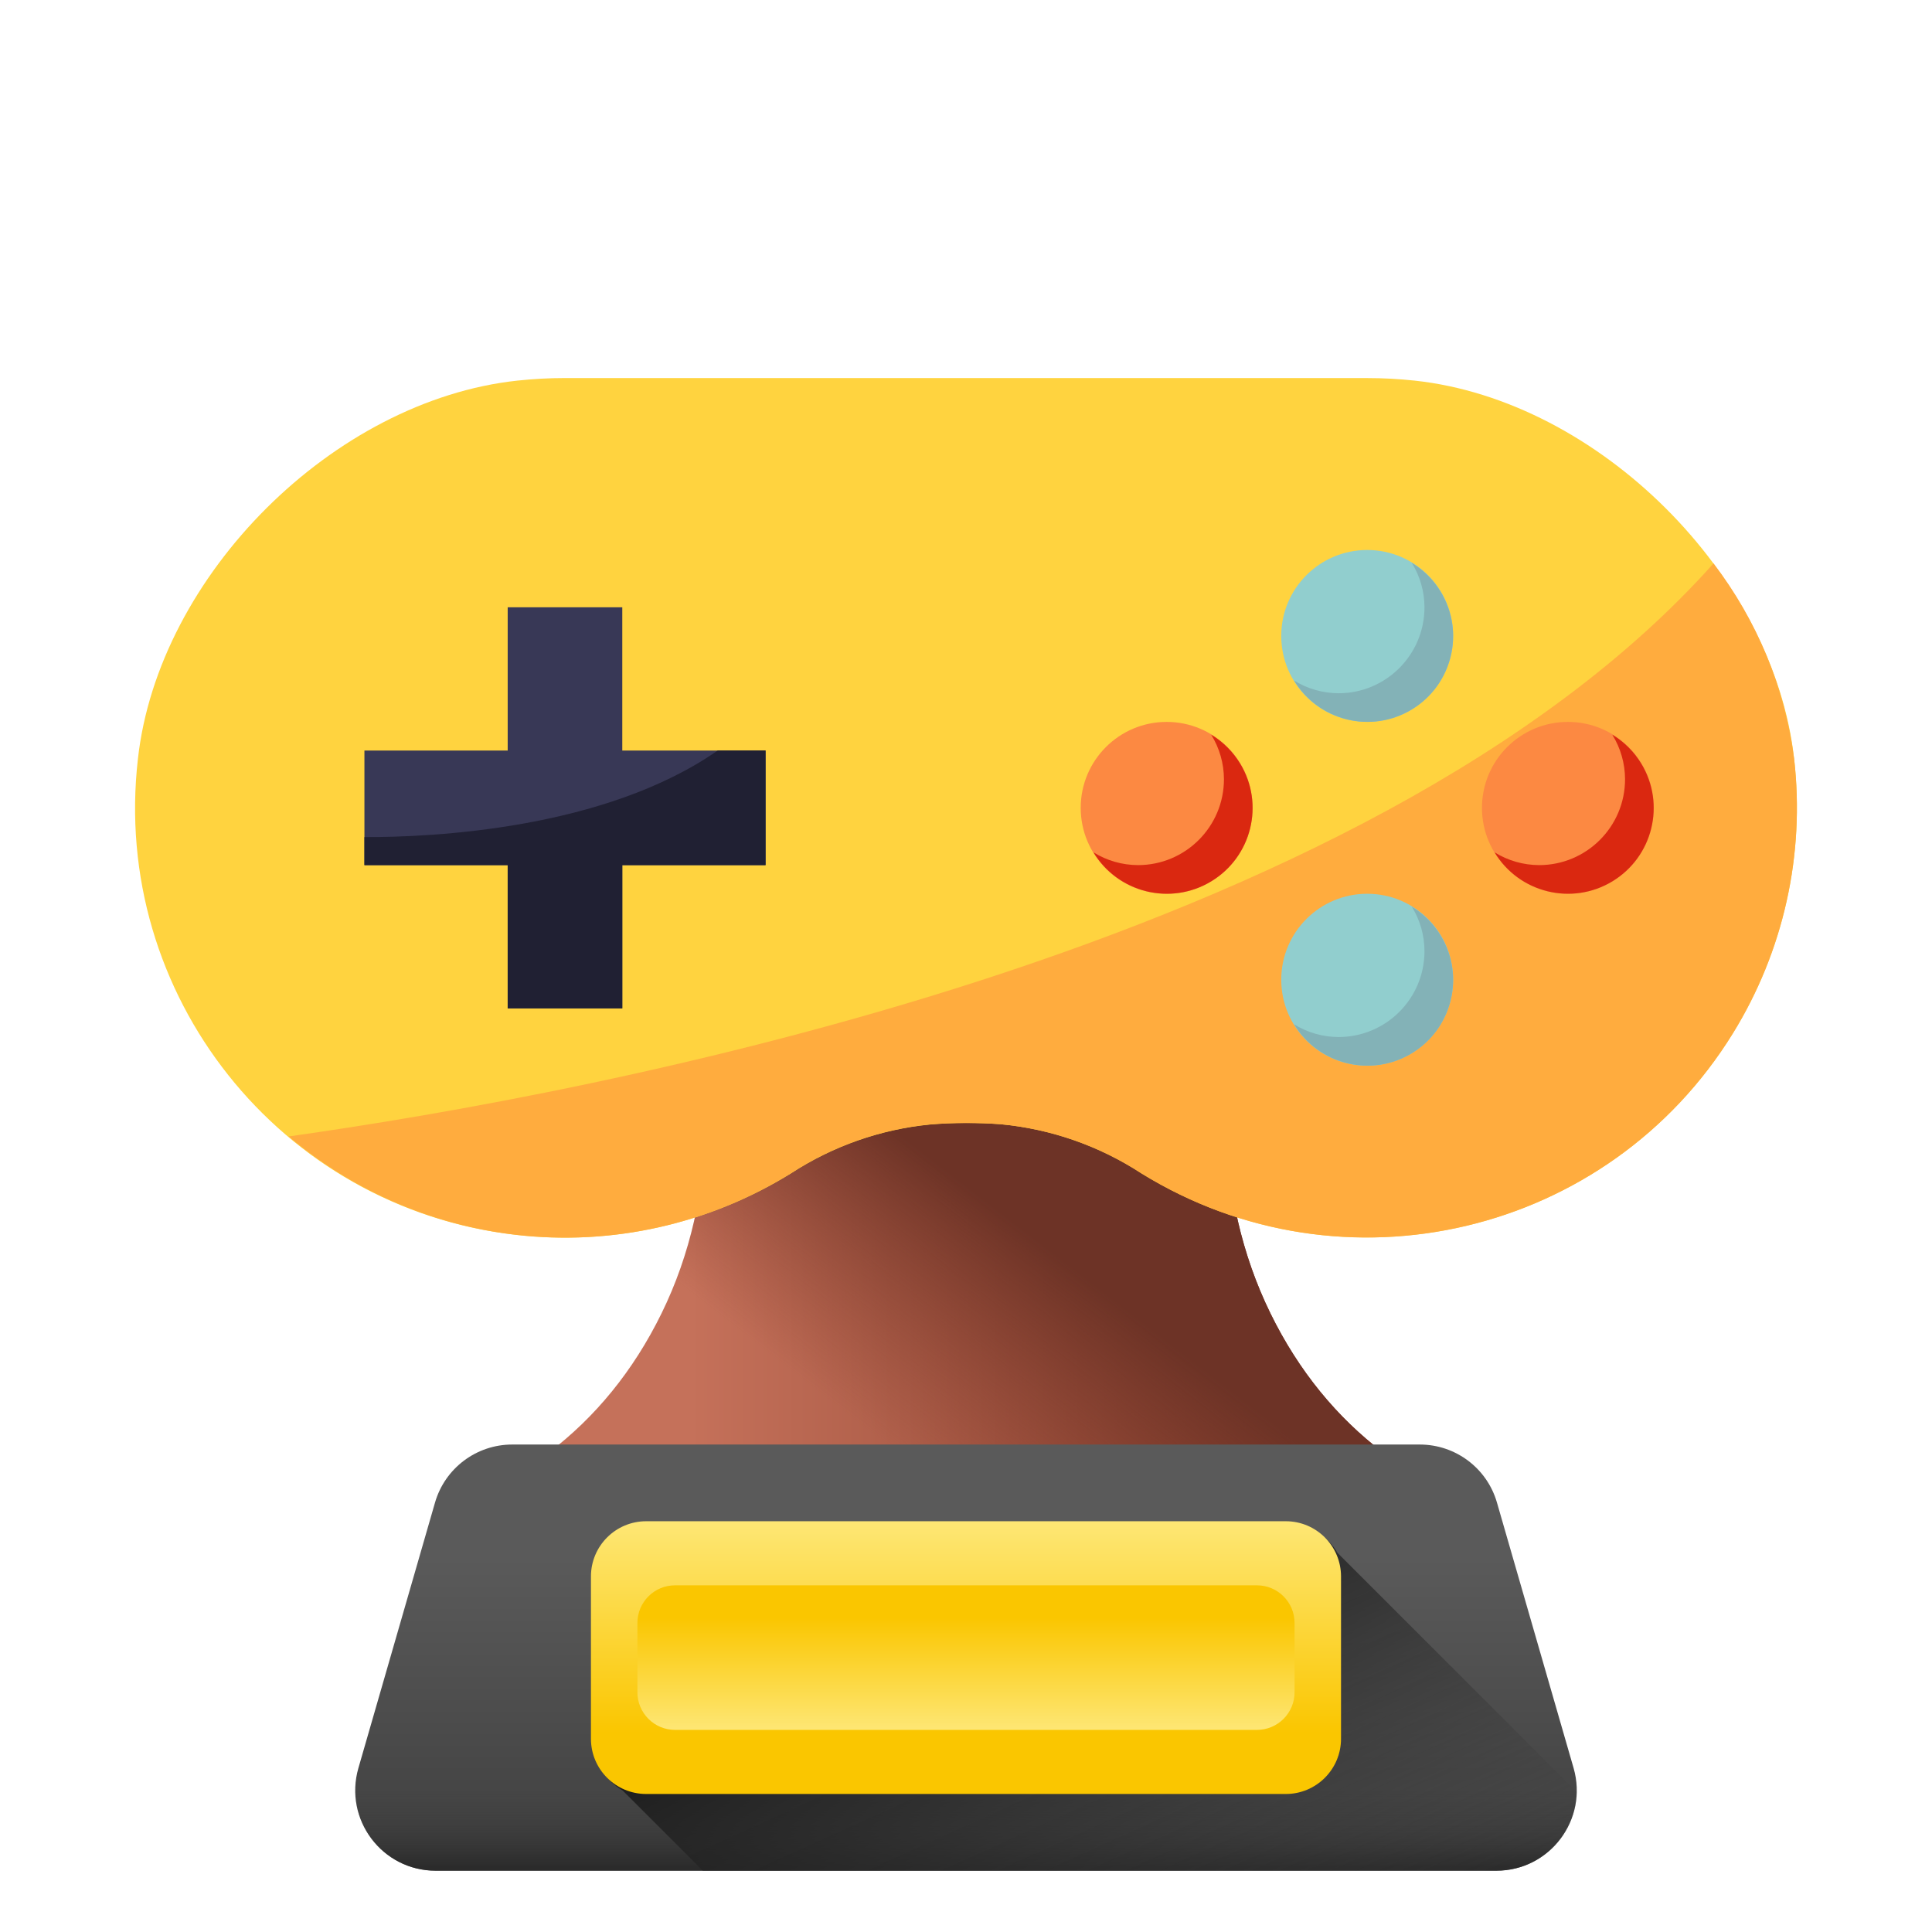
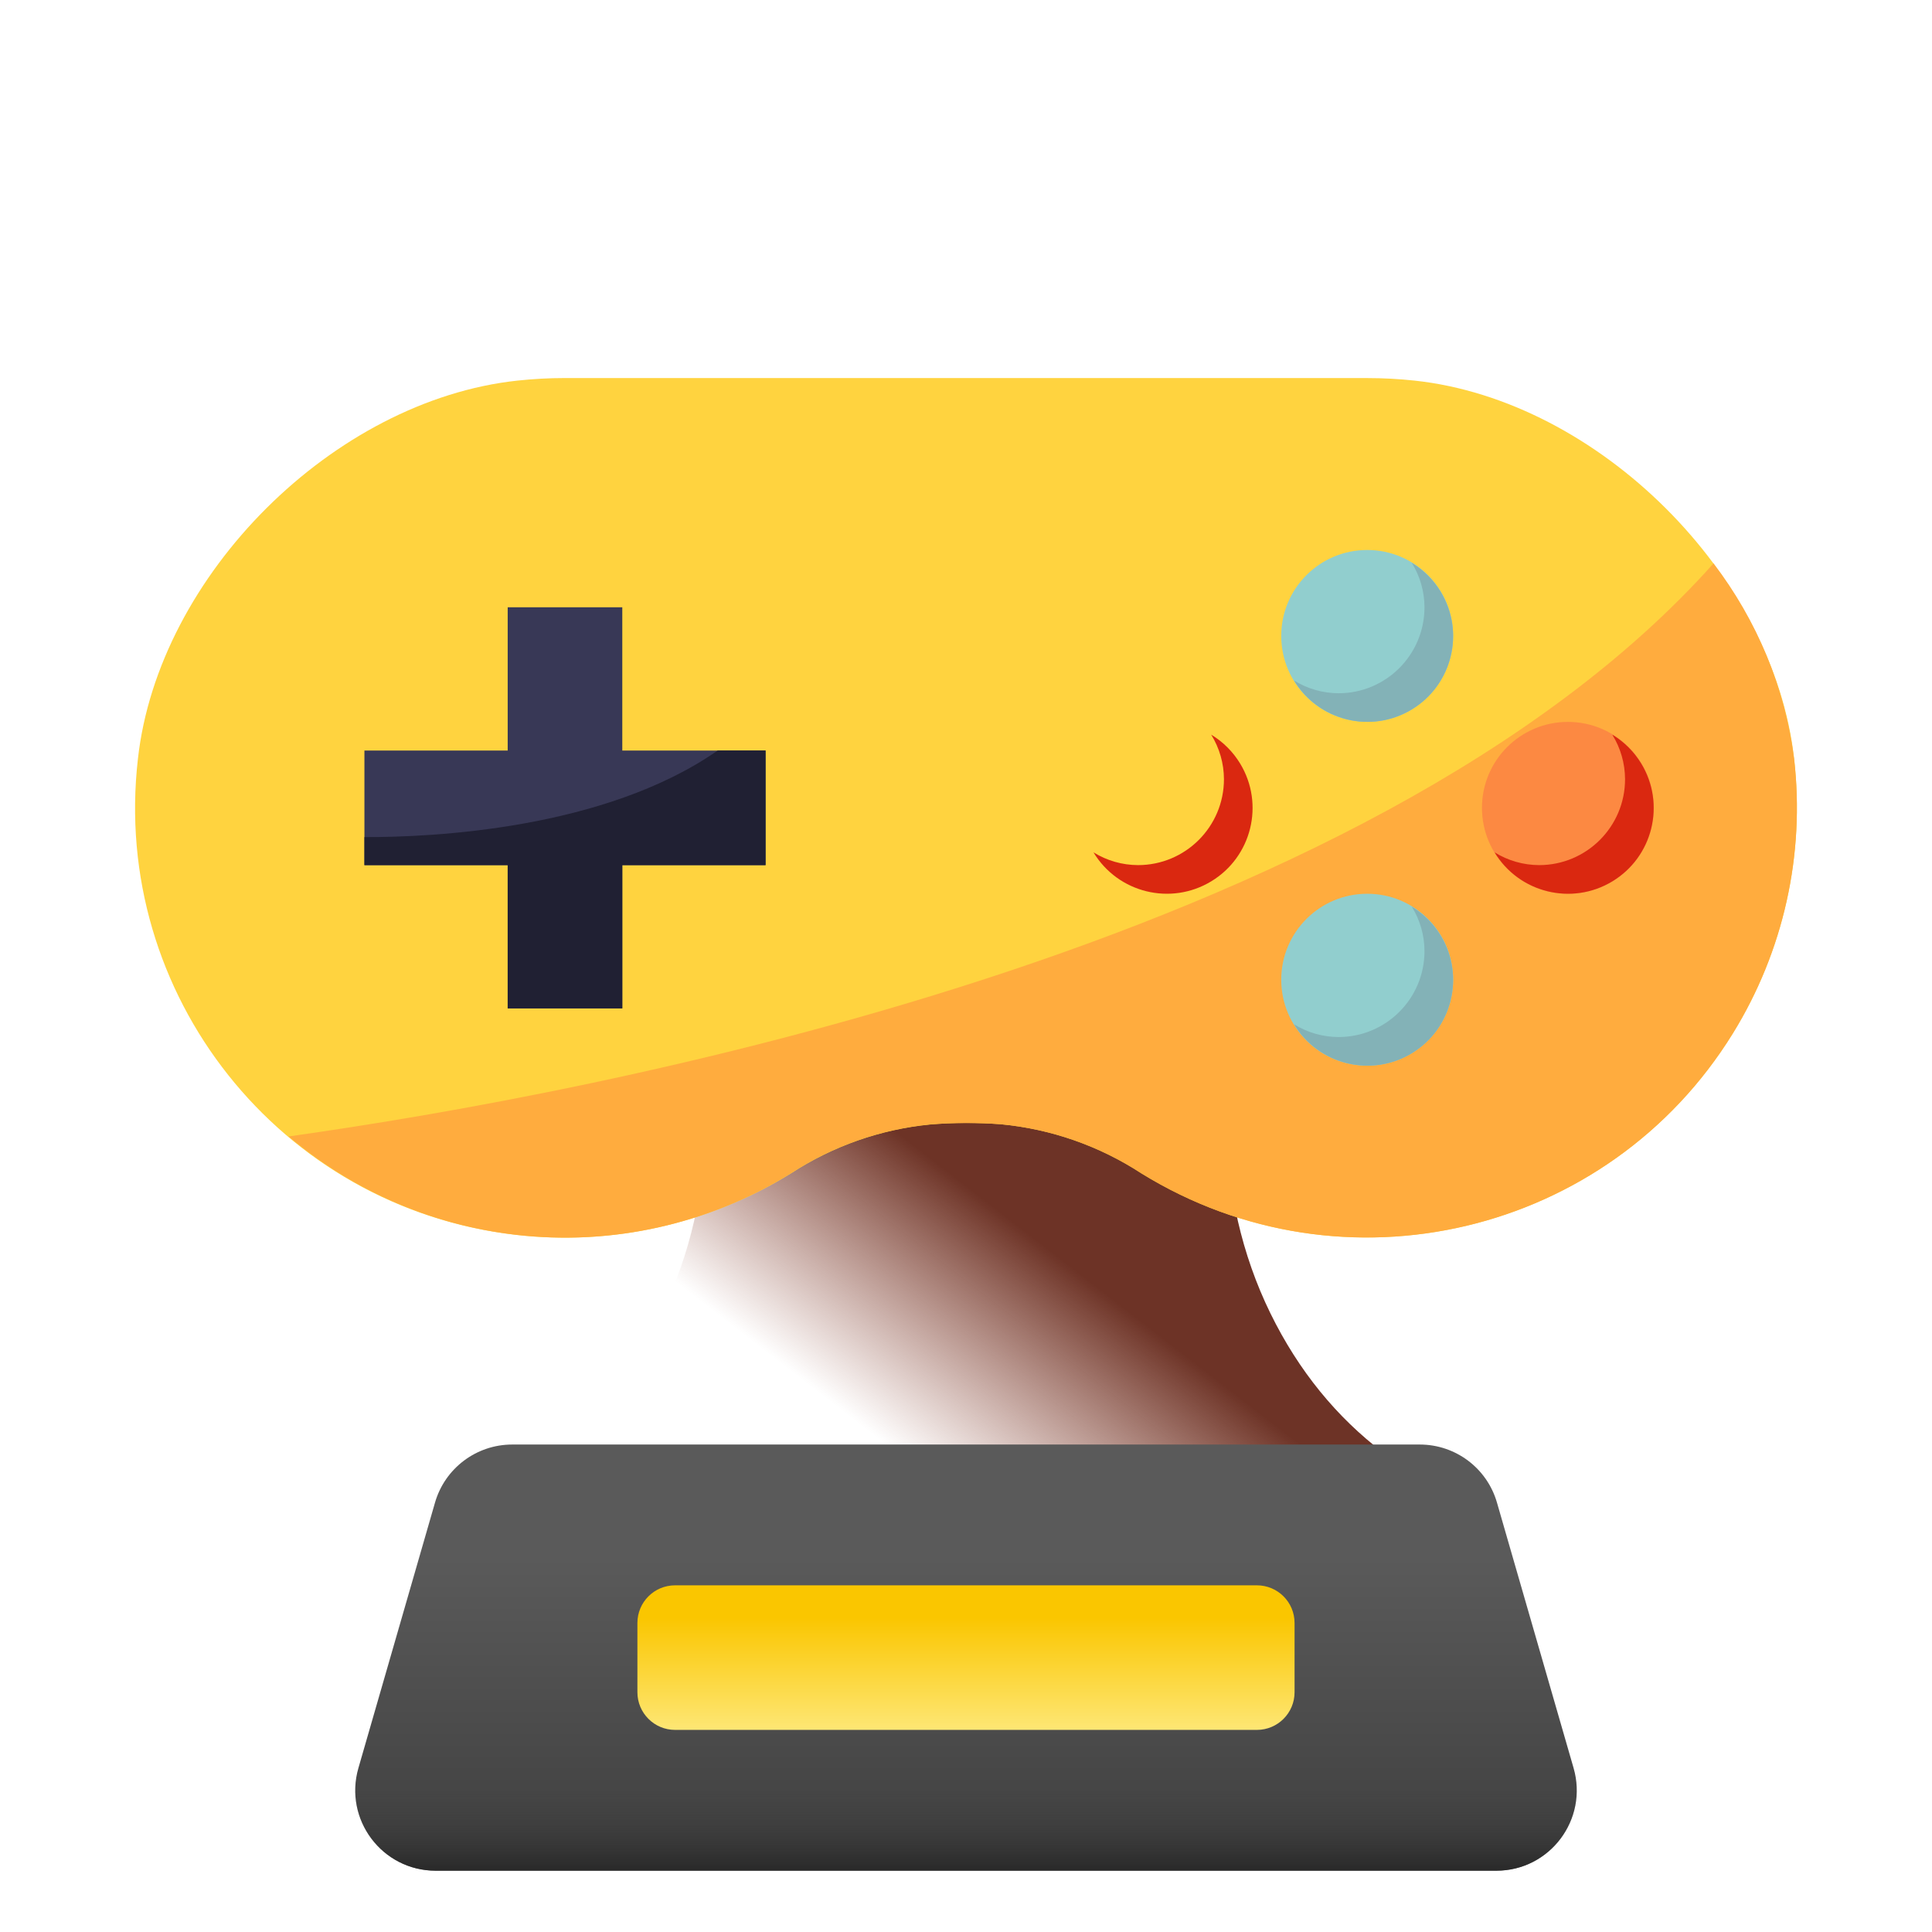
<svg xmlns="http://www.w3.org/2000/svg" width="64" height="64" viewBox="0 0 64 64" fill="none">
  <g clip-path="url(#clip0_15650_72414)">
-     <path d="M40.626 37.222C40.588 34.012 40.51 27.666 40.488 27.334H23.511C23.489 27.666 23.412 34.012 23.373 37.222C23.347 39.398 22.872 41.553 21.914 43.507C20.977 45.42 19.71 46.955 18.183 48.115L15.144 50.424H48.856L45.816 48.115C44.289 46.955 43.022 45.42 42.085 43.507C41.128 41.553 40.652 39.398 40.626 37.222Z" fill="url(#paint0_linear_15650_72414)" />
    <path d="M40.626 37.222C40.588 34.012 40.51 27.666 40.488 27.334H23.511C23.489 27.666 23.412 34.012 23.373 37.222C23.347 39.398 22.872 41.553 21.914 43.507C20.977 45.42 19.71 46.955 18.183 48.115L15.144 50.424H48.856L45.816 48.115C44.289 46.955 43.022 45.42 42.085 43.507C41.128 41.553 40.652 39.398 40.626 37.222Z" fill="url(#paint1_linear_15650_72414)" />
    <path d="M49.569 61.969H14.431C12.659 61.969 11.381 60.27 11.873 58.568L14.41 49.776C14.739 48.636 15.782 47.852 16.968 47.852H47.031C48.218 47.852 49.261 48.636 49.589 49.776L52.127 58.568C52.618 60.27 51.34 61.969 49.569 61.969Z" fill="url(#paint2_linear_15650_72414)" />
    <path d="M11.873 58.569C11.381 60.271 12.659 61.969 14.431 61.969H49.569C51.341 61.969 52.618 60.271 52.127 58.569L51.044 54.816H12.956L11.873 58.569Z" fill="url(#paint3_linear_15650_72414)" />
-     <path d="M52.233 59.366L44.307 51.441C43.992 50.89 43.4 50.518 42.72 50.518H21.532C20.521 50.518 19.702 51.337 19.702 52.347V57.724C19.702 58.404 20.074 58.996 20.625 59.311L23.282 61.968H49.569C51.062 61.968 52.203 60.763 52.233 59.366Z" fill="url(#paint4_linear_15650_72414)" />
-     <path d="M42.594 59.428H21.406C20.395 59.428 19.576 58.609 19.576 57.599V52.222C19.576 51.212 20.395 50.393 21.406 50.393H42.594C43.604 50.393 44.423 51.212 44.423 52.222V57.599C44.423 58.609 43.604 59.428 42.594 59.428Z" fill="url(#paint5_linear_15650_72414)" />
    <path d="M22.362 52.516H41.637C42.326 52.516 42.884 53.074 42.884 53.762V56.058C42.884 56.746 42.326 57.305 41.637 57.305H22.362C21.673 57.305 21.115 56.746 21.115 56.058V53.762C21.115 53.074 21.673 52.516 22.362 52.516Z" fill="url(#paint6_linear_15650_72414)" />
    <path d="M18.715 12.523C18.19 12.523 17.664 12.552 17.141 12.608C11.055 13.262 5.245 19.049 4.569 25.136C3.67 32.947 9.275 40.008 17.086 40.906C20.27 41.273 23.484 40.553 26.209 38.866C27.588 37.968 29.163 37.414 30.801 37.252C31.196 37.217 31.597 37.2 32.003 37.2C32.388 37.2 32.771 37.213 33.149 37.241C34.812 37.398 36.412 37.956 37.811 38.87C44.502 42.999 53.274 40.922 57.404 34.231C59.083 31.511 59.797 28.305 59.432 25.13C58.757 19.048 52.946 13.262 46.86 12.608C46.338 12.552 45.814 12.524 45.29 12.524L18.715 12.523Z" fill="#FFD33F" />
-     <path d="M38.647 29.609C40.22 29.609 41.495 28.334 41.495 26.761C41.495 25.189 40.22 23.914 38.647 23.914C37.075 23.914 35.8 25.189 35.8 26.761C35.8 28.334 37.075 29.609 38.647 29.609Z" fill="#FC8942" />
    <path d="M56.762 18.664C45.339 31.466 19.612 36.231 9.563 37.646C14.261 41.617 20.982 42.108 26.206 38.862C27.586 37.964 29.16 37.411 30.799 37.248C31.195 37.217 31.598 37.201 32.003 37.201C32.388 37.201 32.771 37.214 33.15 37.242C34.812 37.398 36.413 37.957 37.812 38.87C44.503 43 53.274 40.923 57.404 34.232C59.083 31.512 59.797 28.306 59.432 25.131C59.126 22.778 58.205 20.548 56.762 18.664Z" fill="#FFAC3E" />
    <path d="M16.818 20.117H20.614V24.863H25.36V28.659H20.614V33.405H16.818V28.659H12.072V24.863H16.818V20.117Z" fill="#383856" />
    <path d="M45.291 23.913C46.863 23.913 48.138 22.639 48.138 21.066C48.138 19.494 46.863 18.219 45.291 18.219C43.718 18.219 42.443 19.494 42.443 21.066C42.443 22.639 43.718 23.913 45.291 23.913Z" fill="#91CECE" />
    <path d="M45.291 35.302C46.863 35.302 48.138 34.027 48.138 32.455C48.138 30.882 46.863 29.607 45.291 29.607C43.718 29.607 42.443 30.882 42.443 32.455C42.443 34.027 43.718 35.302 45.291 35.302Z" fill="#91CECE" />
    <path d="M51.939 29.609C53.512 29.609 54.786 28.334 54.786 26.761C54.786 25.189 53.512 23.914 51.939 23.914C50.367 23.914 49.092 25.189 49.092 26.761C49.092 28.334 50.367 29.609 51.939 29.609Z" fill="#FC8942" />
    <path d="M40.122 24.336C40.397 24.779 40.543 25.29 40.545 25.811C40.545 27.384 39.27 28.658 37.698 28.658C37.176 28.656 36.666 28.51 36.223 28.235C37.033 29.577 38.779 30.008 40.121 29.197C41.464 28.387 41.895 26.64 41.084 25.298C40.846 24.904 40.516 24.574 40.122 24.336Z" fill="#DA2810" />
    <path d="M46.765 18.643C47.041 19.086 47.187 19.596 47.188 20.117C47.188 21.69 45.914 22.965 44.341 22.965C43.82 22.963 43.309 22.817 42.866 22.542C43.677 23.884 45.423 24.314 46.765 23.504C48.107 22.693 48.538 20.947 47.727 19.605C47.489 19.211 47.159 18.881 46.765 18.643Z" fill="#83B2B7" />
    <path d="M53.409 24.336C53.684 24.779 53.83 25.29 53.832 25.811C53.832 27.384 52.557 28.658 50.985 28.658C50.464 28.656 49.953 28.51 49.51 28.235C50.32 29.577 52.067 30.008 53.409 29.197C54.751 28.387 55.182 26.64 54.371 25.298C54.133 24.904 53.803 24.574 53.409 24.336Z" fill="#DA2810" />
    <path d="M46.765 30.031C47.041 30.474 47.187 30.985 47.188 31.506C47.188 33.079 45.914 34.353 44.341 34.353C43.82 34.352 43.309 34.205 42.866 33.93C43.677 35.272 45.423 35.703 46.765 34.893C48.107 34.082 48.538 32.336 47.727 30.994C47.489 30.6 47.159 30.27 46.765 30.031Z" fill="#83B2B7" />
    <path d="M12.072 27.73V28.658H16.818V33.403H20.614V28.658H25.36V24.861H23.776C20.027 27.475 14.31 27.737 12.072 27.73Z" fill="#202033" />
  </g>
  <defs>
    <linearGradient id="paint0_linear_15650_72414" x1="22.839" y1="38.879" x2="42.656" y2="38.879" gradientUnits="userSpaceOnUse">
      <stop stop-color="#C5715A" />
      <stop offset="1" stop-color="#883F2E" />
    </linearGradient>
    <linearGradient id="paint1_linear_15650_72414" x1="29.282" y1="47.801" x2="34.427" y2="41.15" gradientUnits="userSpaceOnUse">
      <stop stop-color="#883F2E" stop-opacity="0" />
      <stop offset="1" stop-color="#6D3326" />
    </linearGradient>
    <linearGradient id="paint2_linear_15650_72414" x1="32" y1="51.608" x2="32" y2="59.894" gradientUnits="userSpaceOnUse">
      <stop stop-color="#5A5A5A" />
      <stop offset="1" stop-color="#444444" />
    </linearGradient>
    <linearGradient id="paint3_linear_15650_72414" x1="32" y1="59.209" x2="32" y2="62.822" gradientUnits="userSpaceOnUse">
      <stop stop-color="#444444" stop-opacity="0" />
      <stop offset="0.06" stop-color="#414141" stop-opacity="0.06" />
      <stop offset="0.656" stop-color="#252525" stop-opacity="0.656" />
      <stop offset="1" stop-color="#1A1A1A" />
    </linearGradient>
    <linearGradient id="paint4_linear_15650_72414" x1="39.908" y1="67.44" x2="33.048" y2="52.297" gradientUnits="userSpaceOnUse">
      <stop stop-color="#444444" stop-opacity="0" />
      <stop offset="0.06" stop-color="#414141" stop-opacity="0.06" />
      <stop offset="0.656" stop-color="#252525" stop-opacity="0.656" />
      <stop offset="1" stop-color="#1A1A1A" />
    </linearGradient>
    <linearGradient id="paint5_linear_15650_72414" x1="32" y1="49.881" x2="32" y2="57.4" gradientUnits="userSpaceOnUse">
      <stop stop-color="#FEE97D" />
      <stop offset="1" stop-color="#FAC600" />
    </linearGradient>
    <linearGradient id="paint6_linear_15650_72414" x1="32" y1="57.576" x2="32" y2="53.591" gradientUnits="userSpaceOnUse">
      <stop stop-color="#FEE97D" />
      <stop offset="1" stop-color="#FAC600" />
    </linearGradient>
    <clipPath id="clip0_15650_72414">
      <rect width="64" height="64" fill="white" />
    </clipPath>
  </defs>
</svg>